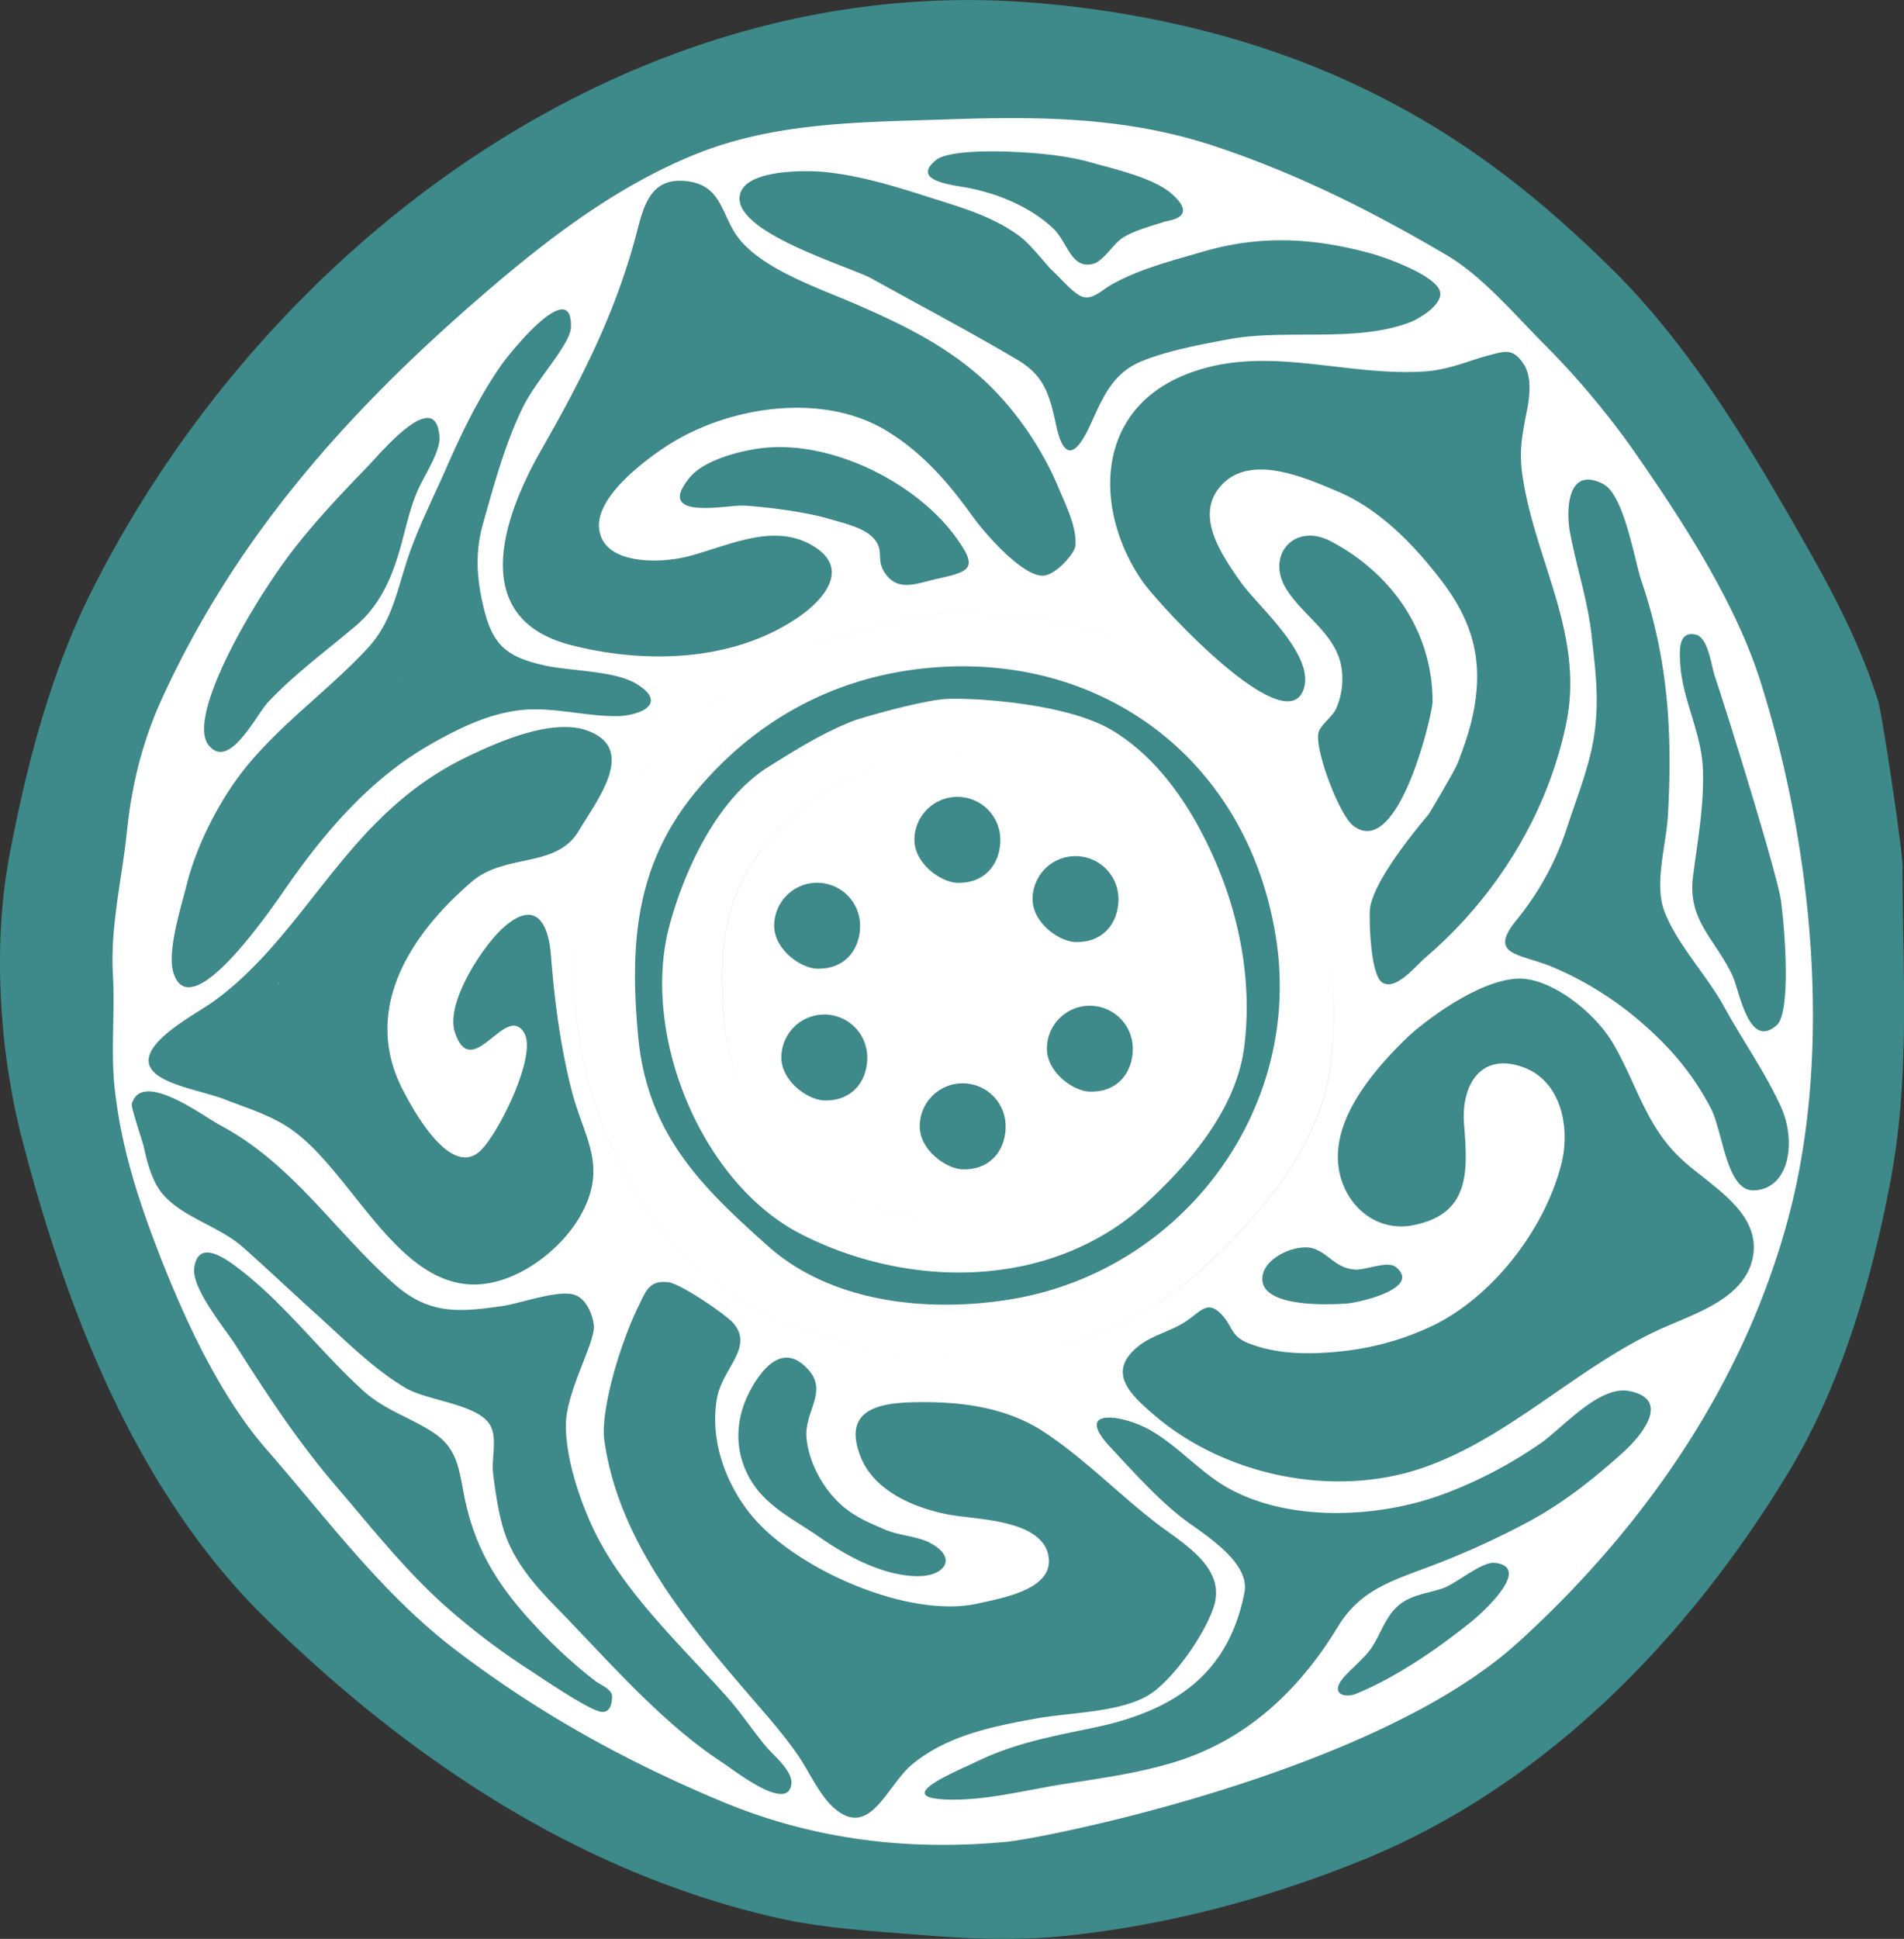
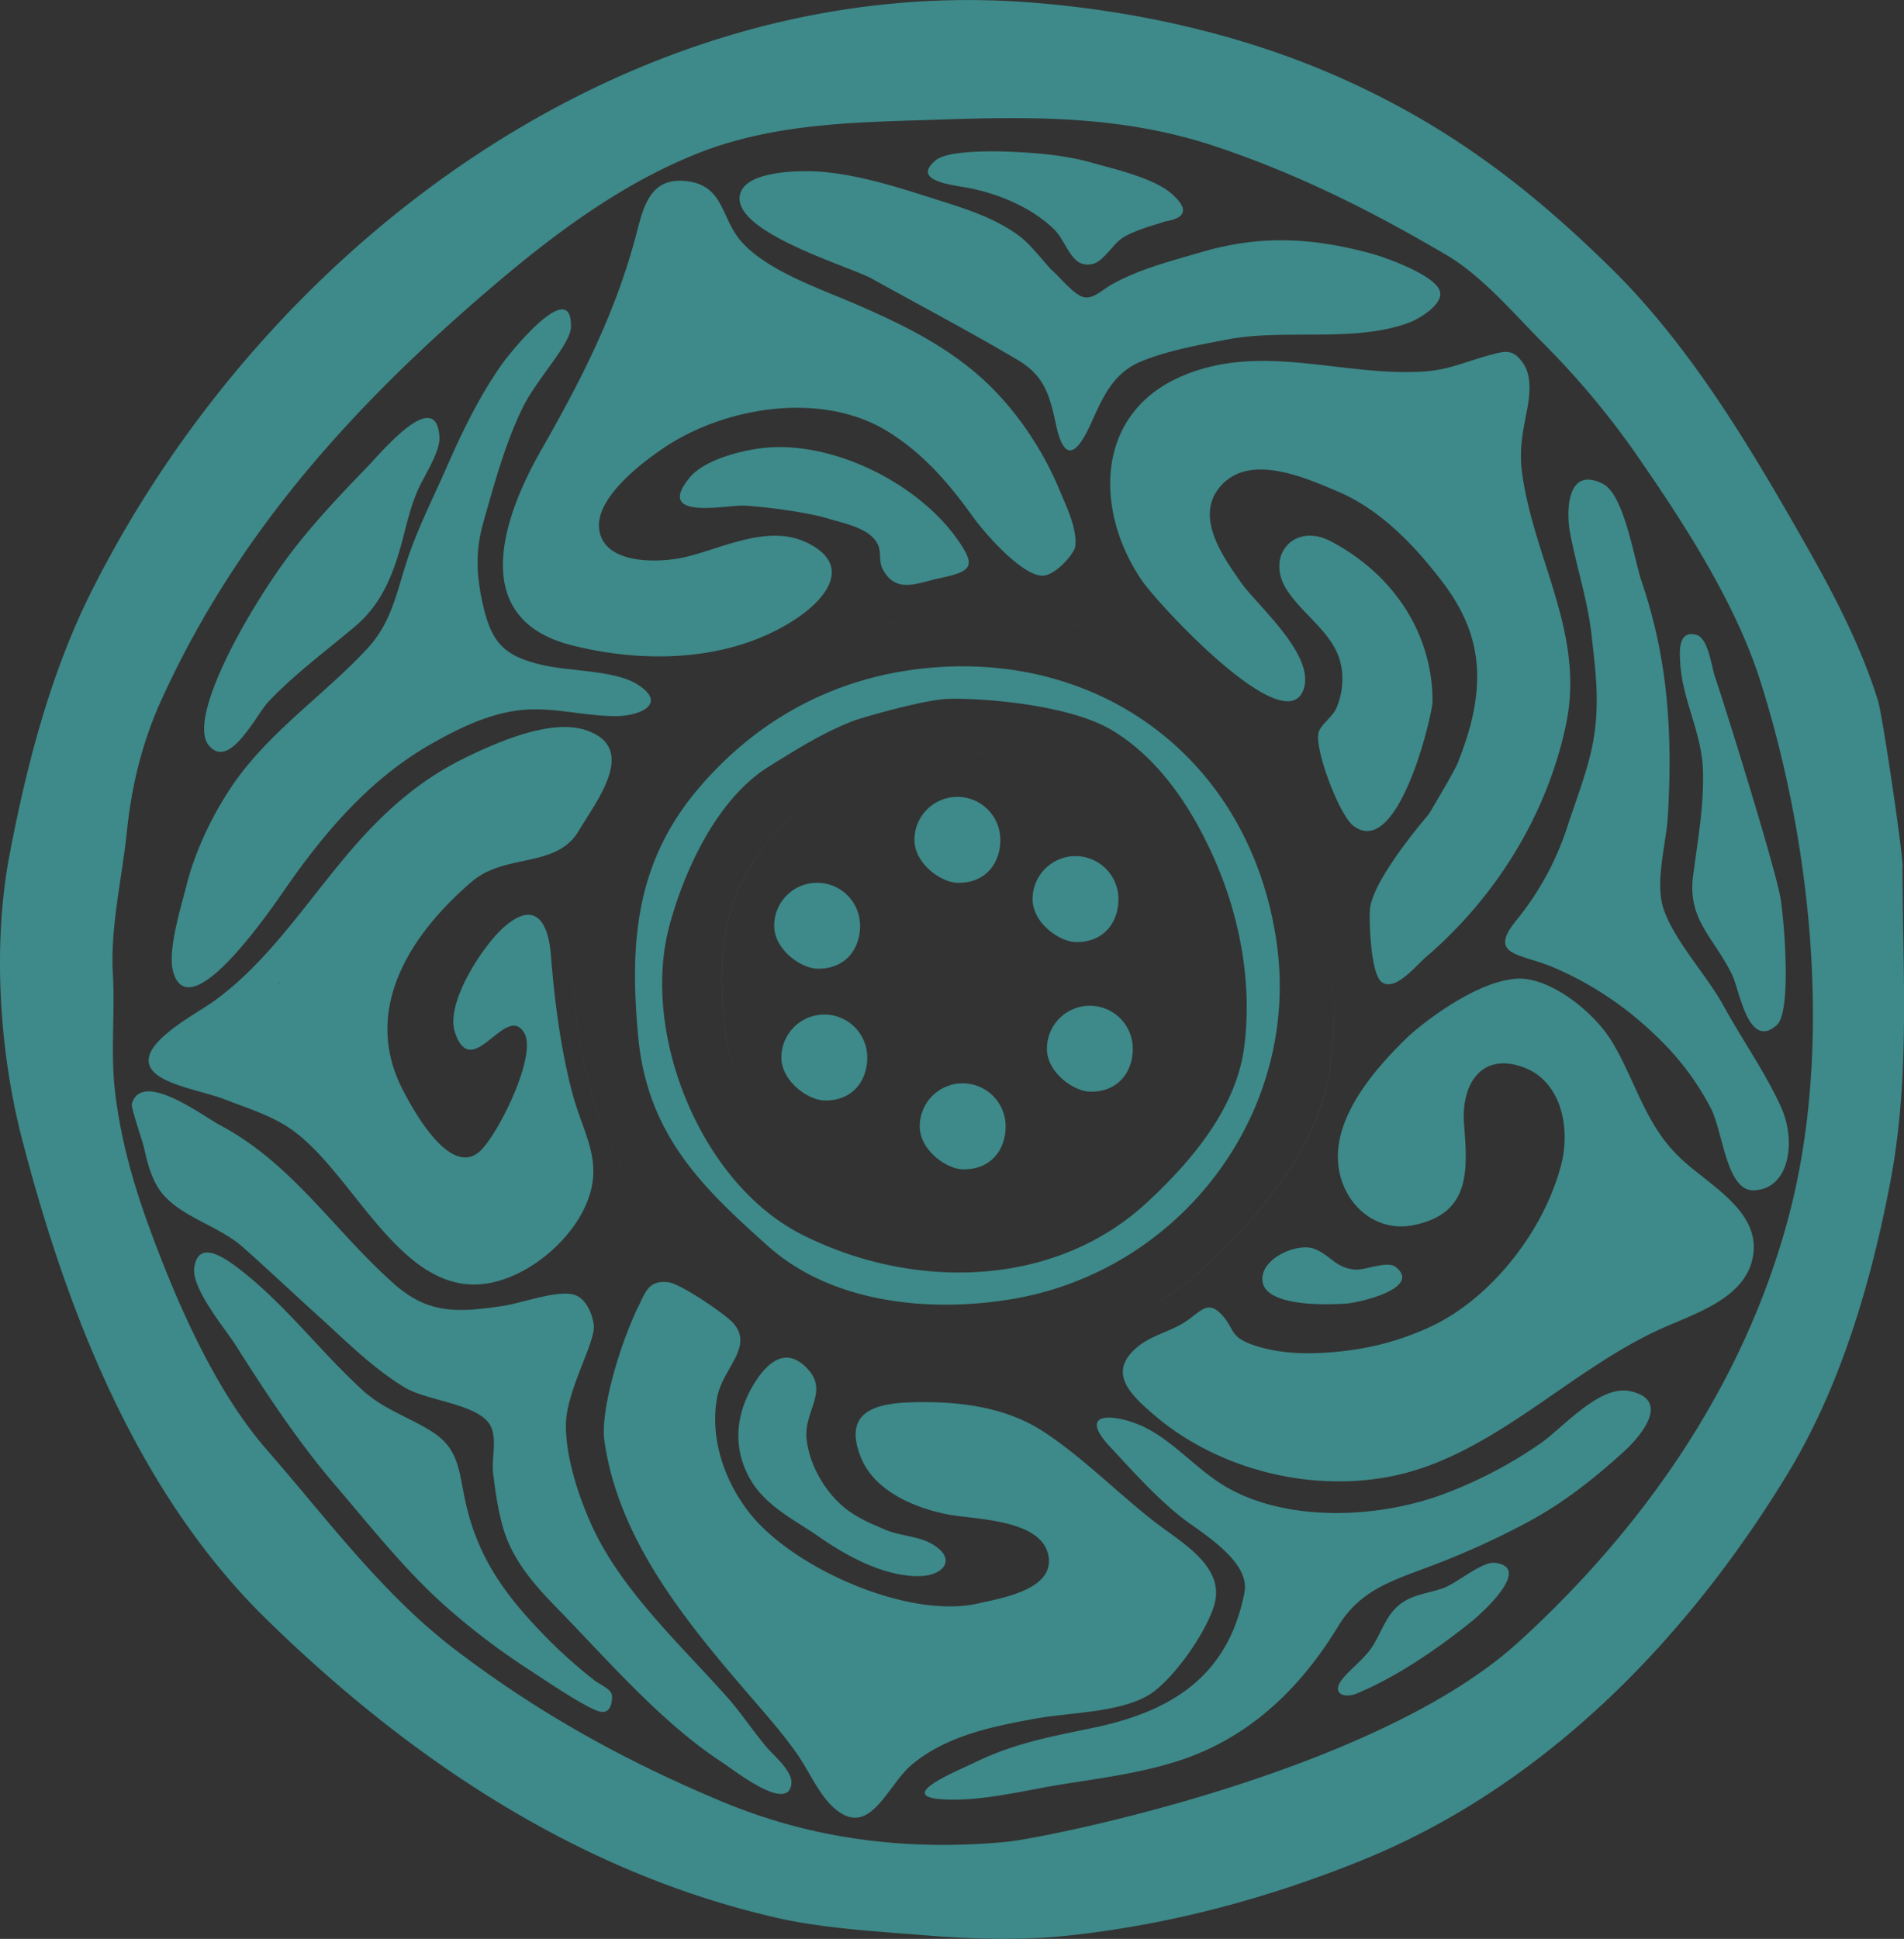
<svg xmlns="http://www.w3.org/2000/svg" id="Layer_1" data-name="Layer 1" viewBox="0 0 910.81 927.16">
  <rect x="0" y="0" width="910.81" height="927.16" fill="#333333" stroke="none" />
  <defs>
    <style>.cls-1{fill:#fff;}.cls-2{fill:#3E8989;}</style>
  </defs>
  <title>icon-aztec-motif-12</title>
-   <circle id="bg" class="cls-1" cx="461.51" cy="467.5" r="437.36" />
-   <path class="cls-2" d="M955,449.68c0,51.06,3.73,100-6,150.55-9.18,47.85-23.71,97.4-49.19,139.21C851.56,818.65,783.42,888.74,696.27,924c-45.61,18.47-93.43,31.16-142.42,36.18-21.31,2.19-44.9,1.43-66.32-.33-22.86-1.87-48.48-3.25-70.86-8.34-95-21.61-176.22-76.06-244.79-143.25C110.29,747.92,76.72,661.35,55.38,579c-10.88-42-14.09-93-6-135.61s19.51-86.79,39-125.75c83.11-165.86,257-296.41,448.28-282.16,51.68,3.85,104.76,15.81,152.06,37.28,50.05,22.72,88,51.69,127,90.05,37.71,37.12,65.76,84.39,91.73,129.9,13.91,24.38,27.44,49.91,35.82,76.86,2.16,6.95,13,80.14,11.64,80.13C955,464,954.93,449.68,955,449.68ZM487.77,36.89a0.34,0.34,0,0,0,.06.09Zm283,783.17c60.76-55.15,108.69-124.37,129.81-204.19s11.24-177.31-13.6-255.71c-12.15-38.36-37.82-77.49-60.72-110.4a393.47,393.47,0,0,0-42.94-51c-13.93-14-29.4-32.36-46.44-42.37-35.7-21-70.72-38.6-110.05-51.81C583.66,90.1,541.93,90,497.27,91.5c-40.06,1.35-80.72,1.19-118.68,16.25-35.86,14.23-67.75,37.83-96.93,62.64-66.58,56.6-122.77,118-159.4,198.26-9.19,20.11-14.39,41-16.65,63-2.33,22.61-8.05,46-6.75,68.44,1.08,18.65-1.16,37.48,1,56,2.85,24.56,9.44,46.74,18.09,69.84,12.91,34.49,30.66,74.39,54.52,101.7,28.89,33.06,55.12,68.92,90.3,95.72,39.6,30.17,80.61,52.85,126.6,72.17,44.42,18.66,89.82,24,136.83,19.63C544.63,913.41,702.35,882.12,770.73,820.06ZM414.14,65.46h0ZM577,383.7c-23-13.88-71.17-15.88-80.57-15-12.5,1.11-40.08,9.08-43.8,10.56-14.74,5.85-26.73,13.46-40.13,21.8-24.32,15.14-40.11,48.83-47.41,76-13.84,51.6,15,123.18,63.3,147.65,52.5,26.6,120.45,26.05,165.08-15.25,21-19.43,42.51-44.63,46.48-73.77,4-29.52-1.48-60.72-13.13-88.11C616.33,423,600.51,397.88,577,383.7ZM521.45,615.25c-28.82,4.71-62.64,1.24-84.91-18.7s-42-38.43-45.23-73.08c-3-32.11-1.1-60.31,20.79-86.27,20.23-24,46.89-38.6,77.87-42.14C552.8,387.87,605,427,614.31,490.26,623.06,550,580.77,605.55,521.45,615.25Zm95.11-75.42h0Zm-36.08,88.86-0.06-.08Zm83.67-198.41c-13.59-31.93-34.13-64.51-64.65-82.92-29.88-18-92.37-20.61-104.57-19.52-16.22,1.44-52,11.79-56.85,13.71-19.13,7.59-34.7,17.47-52.09,28.3-31.57,19.65-52.06,63.37-61.53,98.7-18,67,19.49,159.87,82.15,191.63C474.75,694.7,562.94,694,620.87,640.38c27.25-25.22,55.17-57.93,60.32-95.74C686.42,506.32,679.28,465.82,664.15,430.28ZM362.6,573.52c-0.7.31-.47-1.39,0,0h0Zm165.72,82.19c-39.45,6.45-85.77,1.7-116.26-25.61S354.56,577.49,350.14,530c-4.1-44-1.51-82.57,28.47-118.12,27.7-32.85,64.21-52.85,106.62-57.7,86-9.84,157.55,43.67,170.25,130.35C667.45,566.34,609.55,642.42,528.32,655.71ZM599.5,347.36c30.53,18.41,51.07,51,64.65,82.92,15.13,35.54,22.27,76,17,114.35-5.15,37.81-33.07,70.53-60.32,95.74C562.94,694,474.75,694.7,406.61,660.17c-62.67-31.76-100.11-124.65-82.15-191.63,9.47-35.33,30-79.05,61.53-98.7,17.39-10.82,33-20.71,52.09-28.3,4.83-1.92,40.63-12.26,56.85-13.71C507.12,326.75,569.61,329.34,599.5,347.36Zm-19,281.33-0.06-.08ZM436.54,596.55c22.27,19.95,56.1,23.42,84.91,18.7,59.32-9.7,101.61-65.27,92.86-125C605,427,552.8,387.87,490,395.06c-31,3.54-57.64,18.15-77.87,42.14-21.89,26-23.79,54.16-20.79,86.27C394.54,558.12,414.27,576.61,436.54,596.55Zm-73.94-23c-0.47-1.39-.7.31,0,0C362.53,573.33,362.5,573.56,362.6,573.52Zm254-33.69h0Zm-266.5,119.6c3.68-7.75,5.35-13.09,14.64-11.88,5.84,0.76,27.14,15.26,30.81,19.42,10.24,11.59-5.21,21.63-7.73,36.14-3.35,19.29,3.61,39.41,15.44,54.54,20.77,26.59,76.16,51.1,109.58,43.45,11.26-2.58,35.95-6.56,33.66-22.2-2.67-18.2-35-17.79-48.13-20.34-16.3-3.17-35.46-11.3-41.85-27.68-8.64-22.15,8.07-25.69,26.11-26,21.47-.43,43.57,2.27,61.84,14.35,18.86,12.48,34.93,29,52.73,42.84,12.53,9.78,33.95,21.21,28.53,39.8C621.86,814.92,607,836.23,595.79,844c-13.53,9.34-39,9.21-55,12.11-21,3.79-42.82,8.14-59.62,22-12,9.94-20,35.75-37.09,21.05-7.52-6.49-12.31-18.12-18-26.18-6.95-9.88-14.87-18.79-22.75-27.93-30.65-35.58-62.73-74.54-69.37-121.88C332.12,710,340.28,680,350.05,659.44ZM770.6,502.38c-20.67,1.14-47.7,23.42-52.31,27.88-15.19,14.69-34.91,37.1-33.35,59.78,1.29,18.76,16.82,34.07,36.16,30.19,27.68-5.56,25.76-26.82,24.1-48.58-1.36-17.89,7.64-34,27.71-27.14,18.93,6.43,23.27,29.23,18.82,46.62-8.1,31.61-33.57,64.55-63.44,78.09-17,7.71-33.81,11.36-52.47,12.16-11.05.47-22.59-.43-33.13-4.44-9.32-3.55-7.7-7.6-13.11-13.57-6.88-7.6-10-2.13-17.4,2.88-6.83,4.61-15.87,6.53-22.23,11.47-16.16,12.54-4.66,23.37,7.37,33.61,33.59,28.6,84.94,39.38,127.17,25.27,41.41-13.84,74.32-48.07,113.73-66.25,17-7.86,42.81-15,45.42-36.65,2.53-21-22.37-33.3-35.46-46-16.23-15.7-20.59-35.39-31.71-54.39C807.4,517.86,785.9,501.51,770.6,502.38ZM742.16,399.29c3.41-8.74,6.4-17.47,8-26.74,4.09-23.64-1.33-41.71-15.84-60.61C721.17,294.8,705,278,684.84,269.43c-15.78-6.69-41.61-18.17-55.59-3.13-13.42,14.43.08,33.52,9.22,46.57,7.66,10.94,35.66,34.69,30,51.11-8.7,25.41-69.88-41-77.41-52.05-22.45-32.87-22.8-79.49,18.88-97.54,37.9-16.42,76.13-.1,115.28-2.3,12.91-.73,21-4.93,32.64-8,7-1.85,11-3.2,16,4.63,3.81,6,2.79,15,1.49,21.65-2.19,11.3-4,19.56-2.18,31.55,6.05,40.94,29.83,75.88,20.84,118.8s-33.31,82.44-67,111.32c-5,4.25-14.32,16.21-20.87,12.21-5.65-3.44-6.29-28.75-6-34.39,0.63-13.91,25.76-43.21,28.23-46.18C730.26,420.51,740.72,403,742.16,399.29Zm8.93-3.58h0ZM544.76,309.56c6.2-1.24,14.08-10.78,14.47-13.86,1.09-8.69-4.74-20.15-8-28.07-8-19.13-21.25-38.46-36.72-52.37-18-16.16-38.93-26.2-60.87-35.69-17.07-7.38-42.1-15.77-54.42-30-9.75-11.28-8-27.16-27.07-28.67-17.46-1.38-19.88,14.4-23.51,27.77-10,36.66-26,67.89-44.83,100.83-18.64,32.54-35.1,80.8,14.31,93.39,35.58,9.07,77,7.89,107.89-12.85,13.67-9.16,26.4-24.65,6.29-35.45-18.77-10.08-40.18,1.36-58.85,6-12.53,3.14-40.16,4.22-42-13.47-1.55-14.74,20.19-31.27,30.66-38.36,29.32-19.88,75.52-27.41,106.87-8.37,16.73,10.16,29.17,24.31,40.47,40C516.64,290.56,535.49,311.42,544.76,309.56Zm-362,263.89c-9.4-6.12-20.06-9.31-30.45-13.37-8.7-3.4-24.39-6-32-11.48-16.07-11.67,16.87-28.32,26.51-35.21,31.84-22.75,51.72-59.86,79.7-87.24,13.08-12.8,26.15-22.4,42.72-30.31,14.78-7.06,39.77-17.91,56.24-12.19,24.76,8.6,4.76,33.64-3.74,48C311,449.84,286.63,442.21,270.55,456c-29.73,25.45-52.64,61.36-33.09,99.39,6,11.71,22.76,41.15,36.42,30,8.56-7,28.15-46.12,21.78-57-8.76-15-25.07,24.3-33.21-.47-4.54-13.8,13-40.59,22.83-49.59C301,464,307.17,475.71,308.38,491c1.73,21.83,4.61,44.48,10.16,65.67C324.14,578,335,591,323.89,613.18c-9.08,18.15-31.66,35.54-52.41,35.45C233.53,648.44,212.06,592.53,182.74,573.46ZM192.58,522h0Zm-14.36-17.58c-0.74.52,0.76,0.34,0,0C178.14,504.48,178.3,504.46,178.22,504.42ZM315.59,715.1c-0.34,15.72,6.16,35.36,12.7,49.5,14.15,30.56,42.14,56.33,64.32,81.23,6.73,7.56,12.33,16.13,18.82,23.89,3.37,4,12.64,11.48,12,17.65-1.49,14.06-27.24-6.39-33.21-10.3-29.24-19.13-54.56-48.82-79-73.8-10.85-11.1-21.17-22.88-25.64-38.09-2.41-8.2-3.82-17.85-4.83-26.31-0.91-7.61,2.52-17.93-2.15-24.1-6.94-9.18-29.71-10.71-39.8-16.72-15.69-9.36-28.67-22.65-42.16-34.81-11.92-10.75-23.56-21.8-35.58-32.46-11.4-10.12-28.95-14.19-38.43-25.49-5-6-7.31-14.74-8.9-22.14-0.58-2.71-6.28-19.25-5.81-20.89,4.75-16.46,34.05,5.83,42.07,10.09,34.95,18.57,54.58,50.51,83.52,76.09,16.59,14.67,31,13.5,52,10.43,8.27-1.21,25.94-7.69,33.86-5.41,6.51,1.88,9.18,10.84,9.56,14.65C329.74,676.17,315.93,699.3,315.59,715.1ZM282.36,661.2h0ZM295,229.1c-8.52,17.38-13.72,36.81-19,55.37-3.89,13.75-3.22,25.75,0,39.59,4.3,18.61,10.82,24.36,29.15,28.5,12.09,2.73,33.94,2.49,44.33,8.93,15.38,9.53,1.13,15.37-10.1,15.35-13.43,0-26.89-3.57-40.36-3.22-17.19.44-33.3,8.23-48,16.59-28,15.91-49.23,40.18-67.54,66.1-5.58,7.89-47.1,70.76-55.65,43.27-3.17-10.2,3.71-31.6,6.22-41.72,4.3-17.36,13.66-36.5,24.16-51,17.4-23.94,42.46-40.9,62.31-62.27,11.49-12.37,13.81-26,19-42,5-15.31,12.52-30,19-44.78,7.59-17.32,15.59-33.8,26.46-49.29,3.57-5.09,33.71-42.65,33-17.7C317.8,199,301.6,215.66,295,229.1ZM201.6,408.81h0Zm33.48-48.94c-0.18.41,0.39,0.17,0,0C235,359.95,235.15,359.9,235.07,359.87ZM548.19,163.71c3.67,3.24,10.73,12,15.3,12.82s8.82-3.63,13-6c13.32-7.5,28.73-11.37,43.34-15.65,27.92-8.19,52.85-6.88,80.8.69,6.92,1.88,30.57,10.29,33,18,1.91,6.06-9.37,13.15-15,15.21-26.23,9.59-59.08,2.71-86.4,7.91-13.16,2.5-28.85,5.32-41.34,10.48-14,5.78-18.5,17.4-24.48,30.44-6.67,14.54-12.52,17.59-16.27.4-3.08-14.14-5.31-23.64-18.36-31.43C509.12,193.15,485,180.46,462,167.68c-10.7-5.95-67-22.16-63.18-40.12,2.56-12.15,31-11.71,39.52-11,16.93,1.51,33.91,6.68,50,11.83,15.36,4.91,31.6,9.32,44.7,19.28C538.26,151.67,546.56,162.46,548.19,163.71ZM435.63,139.24h0ZM640.15,796c-7.64,39-33.56,56.46-71.79,64.49-20.27,4.26-37.86,7.3-56.84,16.53-8.41,4.09-39.07,16.4-15.56,17.8,18.58,1.1,38.81-4.3,57.09-7.2,18-2.85,35.55-5.15,53-10.41,34.79-10.47,60.1-34.18,78.88-65.05,10.21-16.78,24.41-21.42,42.41-28.15a391.56,391.56,0,0,0,48.23-21.71c17.07-9.13,31.43-20.53,45.74-33.43,8.43-7.6,23.33-25.19,3.05-29.29-14.5-2.93-31.9,17.63-42.57,25a209.83,209.83,0,0,1-48.39,25C703,760.37,661,762.18,632.08,745.8c-13.52-7.66-23.61-20-37.31-27.7-12.7-7.14-36.85-11-18.73,8.33C587.81,739,600.79,753.74,615,763.63,627.67,772.51,642.57,783.71,640.15,796ZM883.81,603.6c17-.52,20.54-23.28,13-39.9s-18.6-32.15-27.31-48.1c-8-14.68-23.38-30.83-28.76-46.32-4.47-12.88,1.24-31.45,2-45,2.24-39.1.14-74.51-12.64-112-3.43-10.08-8.25-41.33-18.41-46.49-17.64-9-17.6,13.76-15.78,23.33,3.22,16.91,8.44,32.29,10.31,49.07s3.74,30.51,1.28,47.63c-2.1,14.64-8.6,30.59-13.17,44.79a138,138,0,0,1-23.92,43.64c-14.29,17.34,1.83,16,17.55,22.73a159.88,159.88,0,0,1,43.51,27.59c13.38,11.81,23.27,23.66,31.63,39.45C869.17,575.42,870.58,604,883.81,603.6ZM295.89,831.49a332.7,332.7,0,0,1-34.52-26.06c-21-17.89-38-39.66-55.9-60.55-18.37-21.47-32.95-43.76-48.09-67.54-4.89-7.68-21.06-26.85-19.58-36.87,1.95-13.16,13.85-5.13,21.08.39,22.37,17.07,39,39.74,59.69,58.52,9.79,8.89,21.47,12.46,32.49,19.32,12.24,7.62,13.11,16.72,15.74,30.35,4.91,25.48,16,43.37,33.71,62.36a234.88,234.88,0,0,0,29.11,26.81c2.07,1.59,7.76,3.87,8,7,0.1,1.22.15,8.88-5.63,7.66C325.59,851.49,305.36,837.64,295.89,831.49ZM730.15,369.85c0-32.65-18.8-60.89-48.65-76.6C664,284,650,300.15,660.4,316.4c8.05,12.59,23.28,21.19,26.08,36.6A35.31,35.31,0,0,1,684,373.33c-1.68,3.68-7.54,7.8-8.42,11.46-1.91,7.92,9.84,39.22,16.65,44.46C713.82,445.85,730.15,375.67,730.15,369.85ZM144.72,390.79C154.59,403,167.5,376,173.22,370c12.84-13.55,27.51-24.23,41.66-36.21,13-11,18.48-25.76,22.71-41.93,2.17-8.29,3.87-15.69,7.37-23.58,2.8-6.3,10.49-17.84,10.12-24.75-1.34-24.9-28.22,7.64-34.2,13.8-12.1,12.46-24.42,25.48-35.12,39.17C165.57,322.35,133.84,377.37,144.72,390.79Zm752.09,74.35c-1.83-13.44-27.63-95.78-31.54-107.06-1.79-5.16-3.19-18.75-9.11-20.18-8.65-2.1-7.87,8-7.53,13.74,1.05,17.75,10.43,33.27,10.88,51.51,0.43,17.57-2.58,33.11-4.77,50.4-2.64,20.83,10.26,29.44,18.72,47,3.6,7.47,7.71,36.05,21.31,24.08C901.43,518.78,899,481.51,896.81,465.14Zm-496.21-189c18.73,1.25,35.15,4.58,39.86,6.06,6.51,2,16.66,4,21.73,9,6,5.9,1.78,10.17,5.45,16.3,6.28,10.51,15.72,5.81,25.66,3.63,16.12-3.53,19.62-5.12,8.57-20.17-18.54-25.24-56.5-44.55-88.51-42.65-11.41.68-31,5.4-38.42,14.27C357.25,283.78,393.2,275.68,400.6,276.18Zm83.7,511.93c12.31,0,19.1-8.82,5.21-16-6-3.09-14.66-3.38-21.29-6.24-6.18-2.67-11.93-5-17.44-9-10.5-7.58-19-21.72-20.12-34.92-1.08-12.47,10.2-21.9,1.08-32.31-10.21-11.65-19.19-4.38-25.55,5.52-9.29,14.45-11.25,31.2-2.52,46.5,7.37,12.91,20.9,19.3,32.68,27.44C451.6,779.72,468.49,788.1,484.3,788.11ZM601.65,140.46c2.12-.68,16.84-1.82,3.72-13.4-8.64-7.62-27.77-11.91-38.42-14.92-12.63-3.57-26.5-4.7-39.62-5.22-7.62-.3-29-0.6-34.69,4-12.17,9.86,7.35,11.82,14.91,13.23,14.61,2.73,30.41,9.25,41.29,19.63,6.68,6.38,8.52,19.8,19.21,16.69,4.66-1.35,9.41-9.43,13.7-12.26C587.66,144.28,599.49,141.37,601.65,140.46Zm92.11,703.79c19.13-7.9,38.73-21.34,54.89-34.36,5.39-4.34,29.65-26.26,11.11-28.18-5.94-.62-18.31,9.89-24.34,12.05-8.19,2.93-16.1,3-22.61,9.31-5.42,5.25-7.64,12.94-11.75,19.11-4.56,6.84-14.27,13.28-15.89,18.26C683.6,844.67,688.61,846.38,693.77,844.25Zm-5.1-186.49c6.53-.42,36.52-7.42,23.88-17.51-3.92-3.13-14.78,1.62-19.46,1.24-9.34-.75-11.69-6.88-19.52-9.93s-25.8,4.43-24.79,15.22C649.94,659.32,679.17,658.37,688.66,657.76ZM502.83,415.45A20.54,20.54,0,0,0,482.3,436c0,11.34,12.68,20.34,20.54,20.54,13.29,0.33,20.54-9.19,20.54-20.54A20.54,20.54,0,0,0,502.83,415.45ZM439.19,519.53a20.54,20.54,0,0,0-20.54,20.54c0,11.34,12.68,20.34,20.54,20.54,13.29,0.33,20.54-9.19,20.54-20.54A20.54,20.54,0,0,0,439.19,519.53Zm120.16-75.75a20.54,20.54,0,0,0-20.54,20.54c0,11.34,12.68,20.34,20.54,20.54,13.29,0.33,20.54-9.19,20.54-20.54A20.54,20.54,0,0,0,559.36,443.79Zm-54,108.64A20.54,20.54,0,0,0,484.84,573c0,11.34,12.68,20.34,20.54,20.54,13.29,0.33,20.54-9.19,20.54-20.54A20.54,20.54,0,0,0,505.37,552.43Zm60.86-37.1a20.54,20.54,0,0,0-20.54,20.54c0,11.34,12.68,20.34,20.54,20.54,13.29,0.33,20.54-9.19,20.54-20.54A20.54,20.54,0,0,0,566.23,515.33Zm-130.46-58.8a20.54,20.54,0,0,0-20.54,20.54c0,11.34,12.68,20.34,20.54,20.54,13.29,0.33,20.54-9.19,20.54-20.54A20.54,20.54,0,0,0,435.78,456.53Z" transform="translate(-44.86 -34.39)" />
+   <path class="cls-2" d="M955,449.68c0,51.06,3.73,100-6,150.55-9.18,47.85-23.71,97.4-49.19,139.21C851.56,818.65,783.42,888.74,696.27,924c-45.61,18.47-93.43,31.16-142.42,36.18-21.31,2.19-44.9,1.43-66.32-.33-22.86-1.87-48.48-3.25-70.86-8.34-95-21.61-176.22-76.06-244.79-143.25C110.29,747.92,76.72,661.35,55.38,579c-10.88-42-14.09-93-6-135.61s19.51-86.79,39-125.75c83.11-165.86,257-296.41,448.28-282.16,51.68,3.85,104.76,15.81,152.06,37.28,50.05,22.72,88,51.69,127,90.05,37.71,37.12,65.76,84.39,91.73,129.9,13.91,24.38,27.44,49.91,35.82,76.86,2.16,6.95,13,80.14,11.64,80.13C955,464,954.93,449.68,955,449.68ZM487.77,36.89a0.34,0.34,0,0,0,.06.09Zm283,783.17c60.76-55.15,108.69-124.37,129.81-204.19s11.24-177.31-13.6-255.71c-12.15-38.36-37.82-77.49-60.72-110.4a393.47,393.47,0,0,0-42.94-51c-13.93-14-29.4-32.36-46.44-42.37-35.7-21-70.72-38.6-110.05-51.81C583.66,90.1,541.93,90,497.27,91.5c-40.06,1.35-80.72,1.19-118.68,16.25-35.86,14.23-67.75,37.83-96.93,62.64-66.58,56.6-122.77,118-159.4,198.26-9.19,20.11-14.39,41-16.65,63-2.33,22.61-8.05,46-6.75,68.44,1.08,18.65-1.16,37.48,1,56,2.85,24.56,9.44,46.74,18.09,69.84,12.91,34.49,30.66,74.39,54.52,101.7,28.89,33.06,55.12,68.92,90.3,95.72,39.6,30.17,80.61,52.85,126.6,72.17,44.42,18.66,89.82,24,136.83,19.63C544.63,913.41,702.35,882.12,770.73,820.06ZM414.14,65.46h0ZM577,383.7c-23-13.88-71.17-15.88-80.57-15-12.5,1.11-40.08,9.08-43.8,10.56-14.74,5.85-26.73,13.46-40.13,21.8-24.32,15.14-40.11,48.83-47.41,76-13.84,51.6,15,123.18,63.3,147.65,52.5,26.6,120.45,26.05,165.08-15.25,21-19.43,42.51-44.63,46.48-73.77,4-29.52-1.48-60.72-13.13-88.11C616.33,423,600.51,397.88,577,383.7ZM521.45,615.25c-28.82,4.71-62.64,1.24-84.91-18.7s-42-38.43-45.23-73.08c-3-32.11-1.1-60.31,20.79-86.27,20.23-24,46.89-38.6,77.87-42.14C552.8,387.87,605,427,614.31,490.26,623.06,550,580.77,605.55,521.45,615.25Zm95.11-75.42h0Zm-36.08,88.86-0.06-.08Zm83.67-198.41c-13.59-31.93-34.13-64.51-64.65-82.92-29.88-18-92.37-20.61-104.57-19.52-16.22,1.44-52,11.79-56.85,13.71-19.13,7.59-34.7,17.47-52.09,28.3-31.57,19.65-52.06,63.37-61.53,98.7-18,67,19.49,159.87,82.15,191.63C474.75,694.7,562.94,694,620.87,640.38c27.25-25.22,55.17-57.93,60.32-95.74C686.42,506.32,679.28,465.82,664.15,430.28ZM362.6,573.52c-0.7.31-.47-1.39,0,0h0Zm165.72,82.19c-39.45,6.45-85.77,1.7-116.26-25.61S354.56,577.49,350.14,530c-4.1-44-1.51-82.57,28.47-118.12,27.7-32.85,64.21-52.85,106.62-57.7,86-9.84,157.55,43.67,170.25,130.35C667.45,566.34,609.55,642.42,528.32,655.71ZM599.5,347.36c30.53,18.41,51.07,51,64.65,82.92,15.13,35.54,22.27,76,17,114.35-5.15,37.81-33.07,70.53-60.32,95.74C562.94,694,474.75,694.7,406.61,660.17c-62.67-31.76-100.11-124.65-82.15-191.63,9.47-35.33,30-79.05,61.53-98.7,17.39-10.82,33-20.71,52.09-28.3,4.83-1.92,40.63-12.26,56.85-13.71C507.12,326.75,569.61,329.34,599.5,347.36Zm-19,281.33-0.06-.08ZM436.54,596.55c22.27,19.95,56.1,23.42,84.91,18.7,59.32-9.7,101.61-65.27,92.86-125C605,427,552.8,387.87,490,395.06c-31,3.54-57.64,18.15-77.87,42.14-21.89,26-23.79,54.16-20.79,86.27C394.54,558.12,414.27,576.61,436.54,596.55Zm-73.94-23c-0.47-1.39-.7.31,0,0C362.53,573.33,362.5,573.56,362.6,573.52Zm254-33.69h0Zm-266.5,119.6c3.68-7.75,5.35-13.09,14.64-11.88,5.84,0.76,27.14,15.26,30.81,19.42,10.24,11.59-5.21,21.63-7.73,36.14-3.35,19.29,3.61,39.41,15.44,54.54,20.77,26.59,76.16,51.1,109.58,43.45,11.26-2.58,35.95-6.56,33.66-22.2-2.67-18.2-35-17.79-48.13-20.34-16.3-3.17-35.46-11.3-41.85-27.68-8.64-22.15,8.07-25.69,26.11-26,21.47-.43,43.57,2.27,61.84,14.35,18.86,12.48,34.93,29,52.73,42.84,12.53,9.78,33.95,21.21,28.53,39.8C621.86,814.92,607,836.23,595.79,844c-13.53,9.34-39,9.21-55,12.11-21,3.79-42.82,8.14-59.62,22-12,9.94-20,35.75-37.09,21.05-7.52-6.49-12.31-18.12-18-26.18-6.95-9.88-14.87-18.79-22.75-27.93-30.65-35.58-62.73-74.54-69.37-121.88C332.12,710,340.28,680,350.05,659.44ZM770.6,502.38c-20.67,1.14-47.7,23.42-52.31,27.88-15.19,14.69-34.91,37.1-33.35,59.78,1.29,18.76,16.82,34.07,36.16,30.19,27.68-5.56,25.76-26.82,24.1-48.58-1.36-17.89,7.64-34,27.71-27.14,18.93,6.43,23.27,29.23,18.82,46.62-8.1,31.61-33.57,64.55-63.44,78.09-17,7.71-33.81,11.36-52.47,12.16-11.05.47-22.59-.43-33.13-4.44-9.32-3.55-7.7-7.6-13.11-13.57-6.88-7.6-10-2.13-17.4,2.88-6.83,4.61-15.87,6.53-22.23,11.47-16.16,12.54-4.66,23.37,7.37,33.61,33.59,28.6,84.94,39.38,127.17,25.27,41.41-13.84,74.32-48.07,113.73-66.25,17-7.86,42.81-15,45.42-36.65,2.53-21-22.37-33.3-35.46-46-16.23-15.7-20.59-35.39-31.71-54.39C807.4,517.86,785.9,501.51,770.6,502.38ZM742.16,399.29c3.41-8.74,6.4-17.47,8-26.74,4.09-23.64-1.33-41.71-15.84-60.61C721.17,294.8,705,278,684.84,269.43c-15.78-6.69-41.61-18.17-55.59-3.13-13.42,14.43.08,33.52,9.22,46.57,7.66,10.94,35.66,34.69,30,51.11-8.7,25.41-69.88-41-77.41-52.05-22.45-32.87-22.8-79.49,18.88-97.54,37.9-16.42,76.13-.1,115.28-2.3,12.91-.73,21-4.93,32.64-8,7-1.85,11-3.2,16,4.63,3.81,6,2.79,15,1.49,21.65-2.19,11.3-4,19.56-2.18,31.55,6.05,40.94,29.83,75.88,20.84,118.8s-33.31,82.44-67,111.32c-5,4.25-14.32,16.21-20.87,12.21-5.65-3.44-6.29-28.75-6-34.39,0.63-13.91,25.76-43.21,28.23-46.18C730.26,420.51,740.72,403,742.16,399.29Zm8.93-3.58ZM544.76,309.56c6.2-1.24,14.08-10.78,14.47-13.86,1.09-8.69-4.74-20.15-8-28.07-8-19.13-21.25-38.46-36.72-52.37-18-16.16-38.93-26.2-60.87-35.69-17.07-7.38-42.1-15.77-54.42-30-9.75-11.28-8-27.16-27.07-28.67-17.46-1.38-19.88,14.4-23.51,27.77-10,36.66-26,67.89-44.83,100.83-18.64,32.54-35.1,80.8,14.31,93.39,35.58,9.07,77,7.89,107.89-12.85,13.67-9.16,26.4-24.65,6.29-35.45-18.77-10.08-40.18,1.36-58.85,6-12.53,3.14-40.16,4.22-42-13.47-1.55-14.74,20.19-31.27,30.66-38.36,29.32-19.88,75.52-27.41,106.87-8.37,16.73,10.16,29.17,24.31,40.47,40C516.64,290.56,535.49,311.42,544.76,309.56Zm-362,263.89c-9.4-6.12-20.06-9.31-30.45-13.37-8.7-3.4-24.39-6-32-11.48-16.07-11.67,16.87-28.32,26.51-35.21,31.84-22.75,51.72-59.86,79.7-87.24,13.08-12.8,26.15-22.4,42.72-30.31,14.78-7.06,39.77-17.91,56.24-12.19,24.76,8.6,4.76,33.64-3.74,48C311,449.84,286.63,442.21,270.55,456c-29.73,25.45-52.64,61.36-33.09,99.39,6,11.71,22.76,41.15,36.42,30,8.56-7,28.15-46.12,21.78-57-8.76-15-25.07,24.3-33.21-.47-4.54-13.8,13-40.59,22.83-49.59C301,464,307.17,475.71,308.38,491c1.73,21.83,4.61,44.48,10.16,65.67C324.14,578,335,591,323.89,613.18c-9.08,18.15-31.66,35.54-52.41,35.45C233.53,648.44,212.06,592.53,182.74,573.46ZM192.58,522h0Zm-14.36-17.58c-0.74.52,0.76,0.34,0,0C178.14,504.48,178.3,504.46,178.22,504.42ZM315.59,715.1c-0.34,15.72,6.16,35.36,12.7,49.5,14.15,30.56,42.14,56.33,64.32,81.23,6.73,7.56,12.33,16.13,18.82,23.89,3.37,4,12.64,11.48,12,17.65-1.49,14.06-27.24-6.39-33.21-10.3-29.24-19.13-54.56-48.82-79-73.8-10.85-11.1-21.17-22.88-25.64-38.09-2.41-8.2-3.82-17.85-4.83-26.31-0.91-7.61,2.52-17.93-2.15-24.1-6.94-9.18-29.71-10.71-39.8-16.72-15.69-9.36-28.67-22.65-42.16-34.81-11.92-10.75-23.56-21.8-35.58-32.46-11.4-10.12-28.95-14.19-38.43-25.49-5-6-7.31-14.74-8.9-22.14-0.58-2.71-6.28-19.25-5.81-20.89,4.75-16.46,34.05,5.83,42.07,10.09,34.95,18.57,54.58,50.51,83.52,76.09,16.59,14.67,31,13.5,52,10.43,8.27-1.21,25.94-7.69,33.86-5.41,6.51,1.88,9.18,10.84,9.56,14.65C329.74,676.17,315.93,699.3,315.59,715.1ZM282.36,661.2h0ZM295,229.1c-8.52,17.38-13.72,36.81-19,55.37-3.89,13.75-3.22,25.75,0,39.59,4.3,18.61,10.82,24.36,29.15,28.5,12.09,2.73,33.94,2.49,44.33,8.93,15.38,9.53,1.13,15.37-10.1,15.35-13.43,0-26.89-3.57-40.36-3.22-17.19.44-33.3,8.23-48,16.59-28,15.91-49.23,40.18-67.54,66.1-5.58,7.89-47.1,70.76-55.65,43.27-3.17-10.2,3.71-31.6,6.22-41.72,4.3-17.36,13.66-36.5,24.16-51,17.4-23.94,42.46-40.9,62.31-62.27,11.49-12.37,13.81-26,19-42,5-15.31,12.52-30,19-44.78,7.59-17.32,15.59-33.8,26.46-49.29,3.57-5.09,33.71-42.65,33-17.7C317.8,199,301.6,215.66,295,229.1ZM201.6,408.81h0Zm33.48-48.94c-0.18.41,0.39,0.17,0,0C235,359.95,235.15,359.9,235.07,359.87ZM548.19,163.71c3.67,3.24,10.73,12,15.3,12.82s8.82-3.63,13-6c13.32-7.5,28.73-11.37,43.34-15.65,27.92-8.19,52.85-6.88,80.8.69,6.92,1.88,30.57,10.29,33,18,1.91,6.06-9.37,13.15-15,15.21-26.23,9.59-59.08,2.71-86.4,7.91-13.16,2.5-28.85,5.32-41.34,10.48-14,5.78-18.5,17.4-24.48,30.44-6.67,14.54-12.52,17.59-16.27.4-3.08-14.14-5.31-23.64-18.36-31.43C509.12,193.15,485,180.46,462,167.68c-10.7-5.95-67-22.16-63.18-40.12,2.56-12.15,31-11.71,39.52-11,16.93,1.51,33.91,6.68,50,11.83,15.36,4.91,31.6,9.32,44.7,19.28C538.26,151.67,546.56,162.46,548.19,163.71ZM435.63,139.24h0ZM640.15,796c-7.64,39-33.56,56.46-71.79,64.49-20.27,4.26-37.86,7.3-56.84,16.53-8.41,4.09-39.07,16.4-15.56,17.8,18.58,1.1,38.81-4.3,57.09-7.2,18-2.85,35.55-5.15,53-10.41,34.79-10.47,60.1-34.18,78.88-65.05,10.21-16.78,24.41-21.42,42.41-28.15a391.56,391.56,0,0,0,48.23-21.71c17.07-9.13,31.43-20.53,45.74-33.43,8.43-7.6,23.33-25.19,3.05-29.29-14.5-2.93-31.9,17.63-42.57,25a209.83,209.83,0,0,1-48.39,25C703,760.37,661,762.18,632.08,745.8c-13.52-7.66-23.61-20-37.31-27.7-12.7-7.14-36.85-11-18.73,8.33C587.81,739,600.79,753.74,615,763.63,627.67,772.51,642.57,783.71,640.15,796ZM883.81,603.6c17-.52,20.54-23.28,13-39.9s-18.6-32.15-27.31-48.1c-8-14.68-23.38-30.83-28.76-46.32-4.47-12.88,1.24-31.45,2-45,2.24-39.1.14-74.51-12.64-112-3.43-10.08-8.25-41.33-18.41-46.49-17.64-9-17.6,13.76-15.78,23.33,3.22,16.91,8.44,32.29,10.31,49.07s3.74,30.51,1.28,47.63c-2.1,14.64-8.6,30.59-13.17,44.79a138,138,0,0,1-23.92,43.64c-14.29,17.34,1.83,16,17.55,22.73a159.88,159.88,0,0,1,43.51,27.59c13.38,11.81,23.27,23.66,31.63,39.45C869.17,575.42,870.58,604,883.81,603.6ZM295.89,831.49a332.7,332.7,0,0,1-34.52-26.06c-21-17.89-38-39.66-55.9-60.55-18.37-21.47-32.95-43.76-48.09-67.54-4.89-7.68-21.06-26.85-19.58-36.87,1.95-13.16,13.85-5.13,21.08.39,22.37,17.07,39,39.74,59.69,58.52,9.79,8.89,21.47,12.46,32.49,19.32,12.24,7.62,13.11,16.72,15.74,30.35,4.91,25.48,16,43.37,33.71,62.36a234.88,234.88,0,0,0,29.11,26.81c2.07,1.59,7.76,3.87,8,7,0.1,1.22.15,8.88-5.63,7.66C325.59,851.49,305.36,837.64,295.89,831.49ZM730.15,369.85c0-32.65-18.8-60.89-48.65-76.6C664,284,650,300.15,660.4,316.4c8.05,12.59,23.28,21.19,26.08,36.6A35.31,35.31,0,0,1,684,373.33c-1.68,3.68-7.54,7.8-8.42,11.46-1.91,7.92,9.84,39.22,16.65,44.46C713.82,445.85,730.15,375.67,730.15,369.85ZM144.72,390.79C154.59,403,167.5,376,173.22,370c12.84-13.55,27.51-24.23,41.66-36.21,13-11,18.48-25.76,22.71-41.93,2.17-8.29,3.87-15.69,7.37-23.58,2.8-6.3,10.49-17.84,10.12-24.75-1.34-24.9-28.22,7.64-34.2,13.8-12.1,12.46-24.42,25.48-35.12,39.17C165.57,322.35,133.84,377.37,144.72,390.79Zm752.09,74.35c-1.83-13.44-27.63-95.78-31.54-107.06-1.79-5.16-3.19-18.75-9.11-20.18-8.65-2.1-7.87,8-7.53,13.74,1.05,17.75,10.43,33.27,10.88,51.51,0.43,17.57-2.58,33.11-4.77,50.4-2.64,20.83,10.26,29.44,18.72,47,3.6,7.47,7.71,36.05,21.31,24.08C901.43,518.78,899,481.51,896.81,465.14Zm-496.21-189c18.73,1.25,35.15,4.58,39.86,6.06,6.51,2,16.66,4,21.73,9,6,5.9,1.78,10.17,5.45,16.3,6.28,10.51,15.72,5.81,25.66,3.63,16.12-3.53,19.62-5.12,8.57-20.17-18.54-25.24-56.5-44.55-88.51-42.65-11.41.68-31,5.4-38.42,14.27C357.25,283.78,393.2,275.68,400.6,276.18Zm83.7,511.93c12.31,0,19.1-8.82,5.21-16-6-3.09-14.66-3.38-21.29-6.24-6.18-2.67-11.93-5-17.44-9-10.5-7.58-19-21.72-20.12-34.92-1.08-12.47,10.2-21.9,1.08-32.31-10.21-11.65-19.19-4.38-25.55,5.52-9.29,14.45-11.25,31.2-2.52,46.5,7.37,12.91,20.9,19.3,32.68,27.44C451.6,779.72,468.49,788.1,484.3,788.11ZM601.65,140.46c2.12-.68,16.84-1.82,3.72-13.4-8.64-7.62-27.77-11.91-38.42-14.92-12.63-3.57-26.5-4.7-39.62-5.22-7.62-.3-29-0.6-34.69,4-12.17,9.86,7.35,11.82,14.91,13.23,14.61,2.73,30.41,9.25,41.29,19.63,6.68,6.38,8.52,19.8,19.21,16.69,4.66-1.35,9.41-9.43,13.7-12.26C587.66,144.28,599.49,141.37,601.65,140.46Zm92.11,703.79c19.13-7.9,38.73-21.34,54.89-34.36,5.39-4.34,29.65-26.26,11.11-28.18-5.94-.62-18.31,9.89-24.34,12.05-8.19,2.93-16.1,3-22.61,9.31-5.42,5.25-7.64,12.94-11.75,19.11-4.56,6.84-14.27,13.28-15.89,18.26C683.6,844.67,688.61,846.38,693.77,844.25Zm-5.1-186.49c6.53-.42,36.52-7.42,23.88-17.51-3.92-3.13-14.78,1.62-19.46,1.24-9.34-.75-11.69-6.88-19.52-9.93s-25.8,4.43-24.79,15.22C649.94,659.32,679.17,658.37,688.66,657.76ZM502.83,415.45A20.54,20.54,0,0,0,482.3,436c0,11.34,12.68,20.34,20.54,20.54,13.29,0.33,20.54-9.19,20.54-20.54A20.54,20.54,0,0,0,502.83,415.45ZM439.19,519.53a20.54,20.54,0,0,0-20.54,20.54c0,11.34,12.68,20.34,20.54,20.54,13.29,0.33,20.54-9.19,20.54-20.54A20.54,20.54,0,0,0,439.19,519.53Zm120.16-75.75a20.54,20.54,0,0,0-20.54,20.54c0,11.34,12.68,20.34,20.54,20.54,13.29,0.33,20.54-9.19,20.54-20.54A20.54,20.54,0,0,0,559.36,443.79Zm-54,108.64A20.54,20.54,0,0,0,484.84,573c0,11.34,12.68,20.34,20.54,20.54,13.29,0.33,20.54-9.19,20.54-20.54A20.54,20.54,0,0,0,505.37,552.43Zm60.86-37.1a20.54,20.54,0,0,0-20.54,20.54c0,11.34,12.68,20.34,20.54,20.54,13.29,0.33,20.54-9.19,20.54-20.54A20.54,20.54,0,0,0,566.23,515.33Zm-130.46-58.8a20.54,20.54,0,0,0-20.54,20.54c0,11.34,12.68,20.34,20.54,20.54,13.29,0.33,20.54-9.19,20.54-20.54A20.54,20.54,0,0,0,435.78,456.53Z" transform="translate(-44.86 -34.39)" />
</svg>